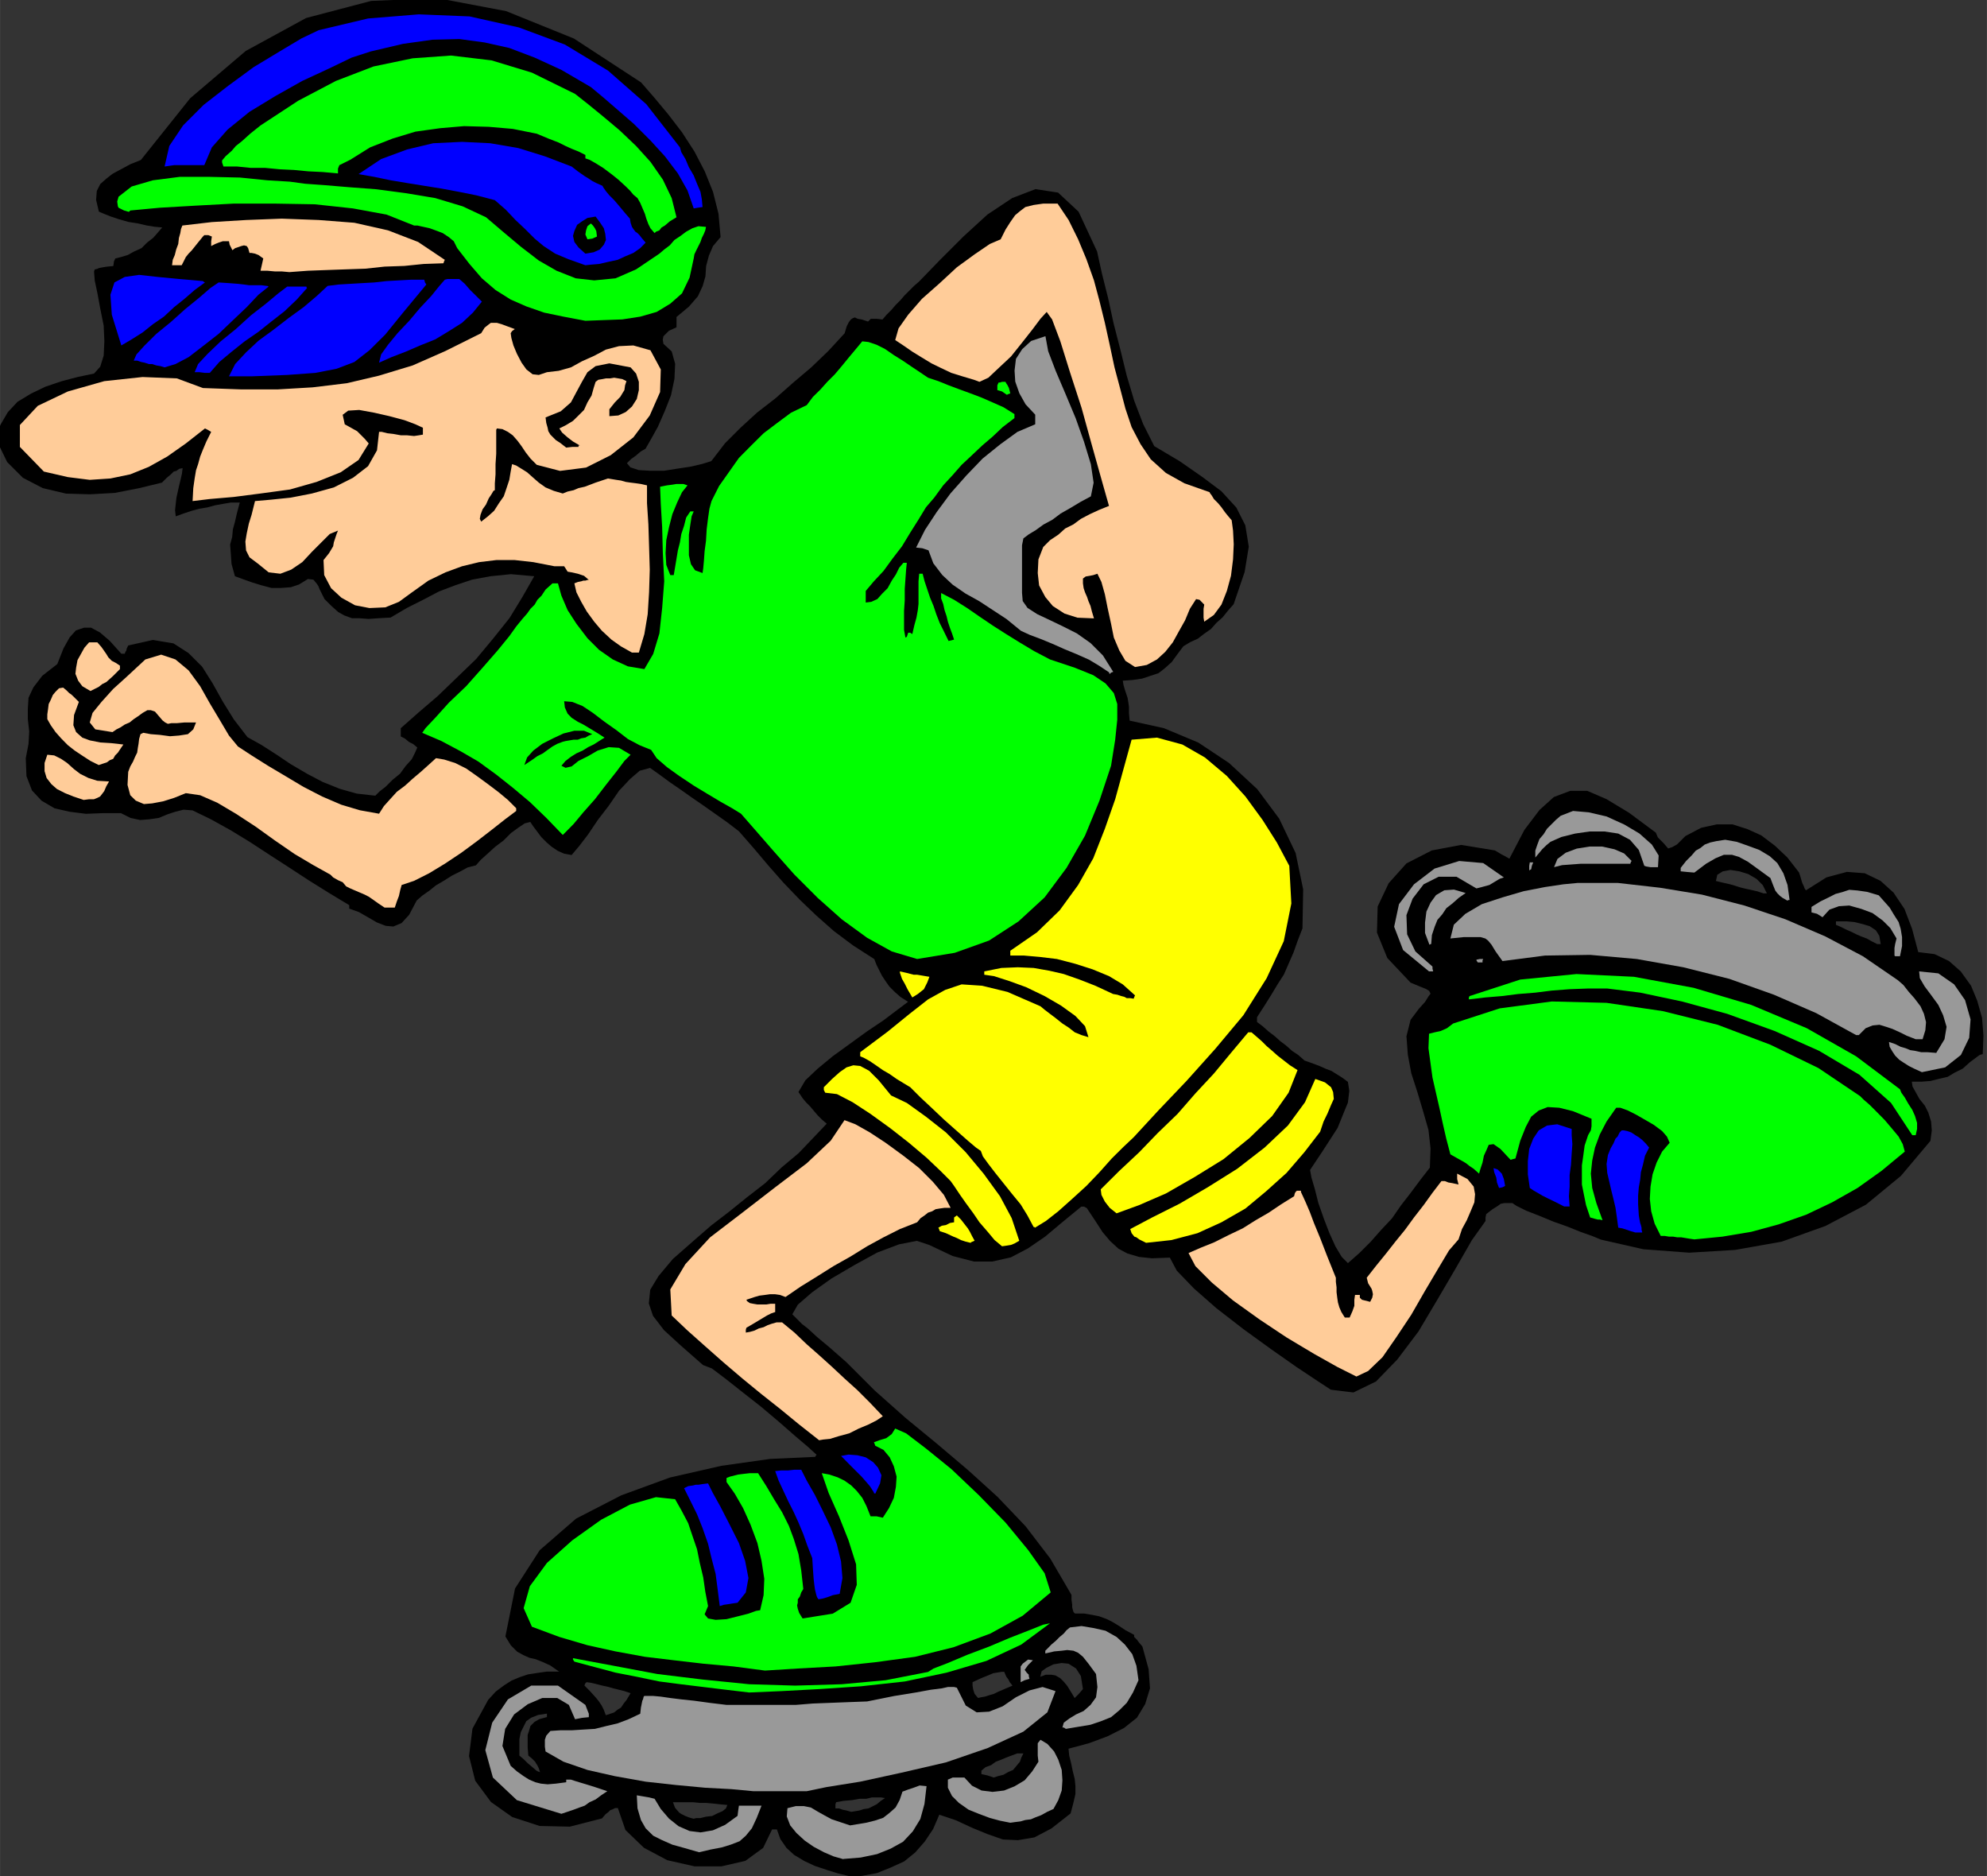
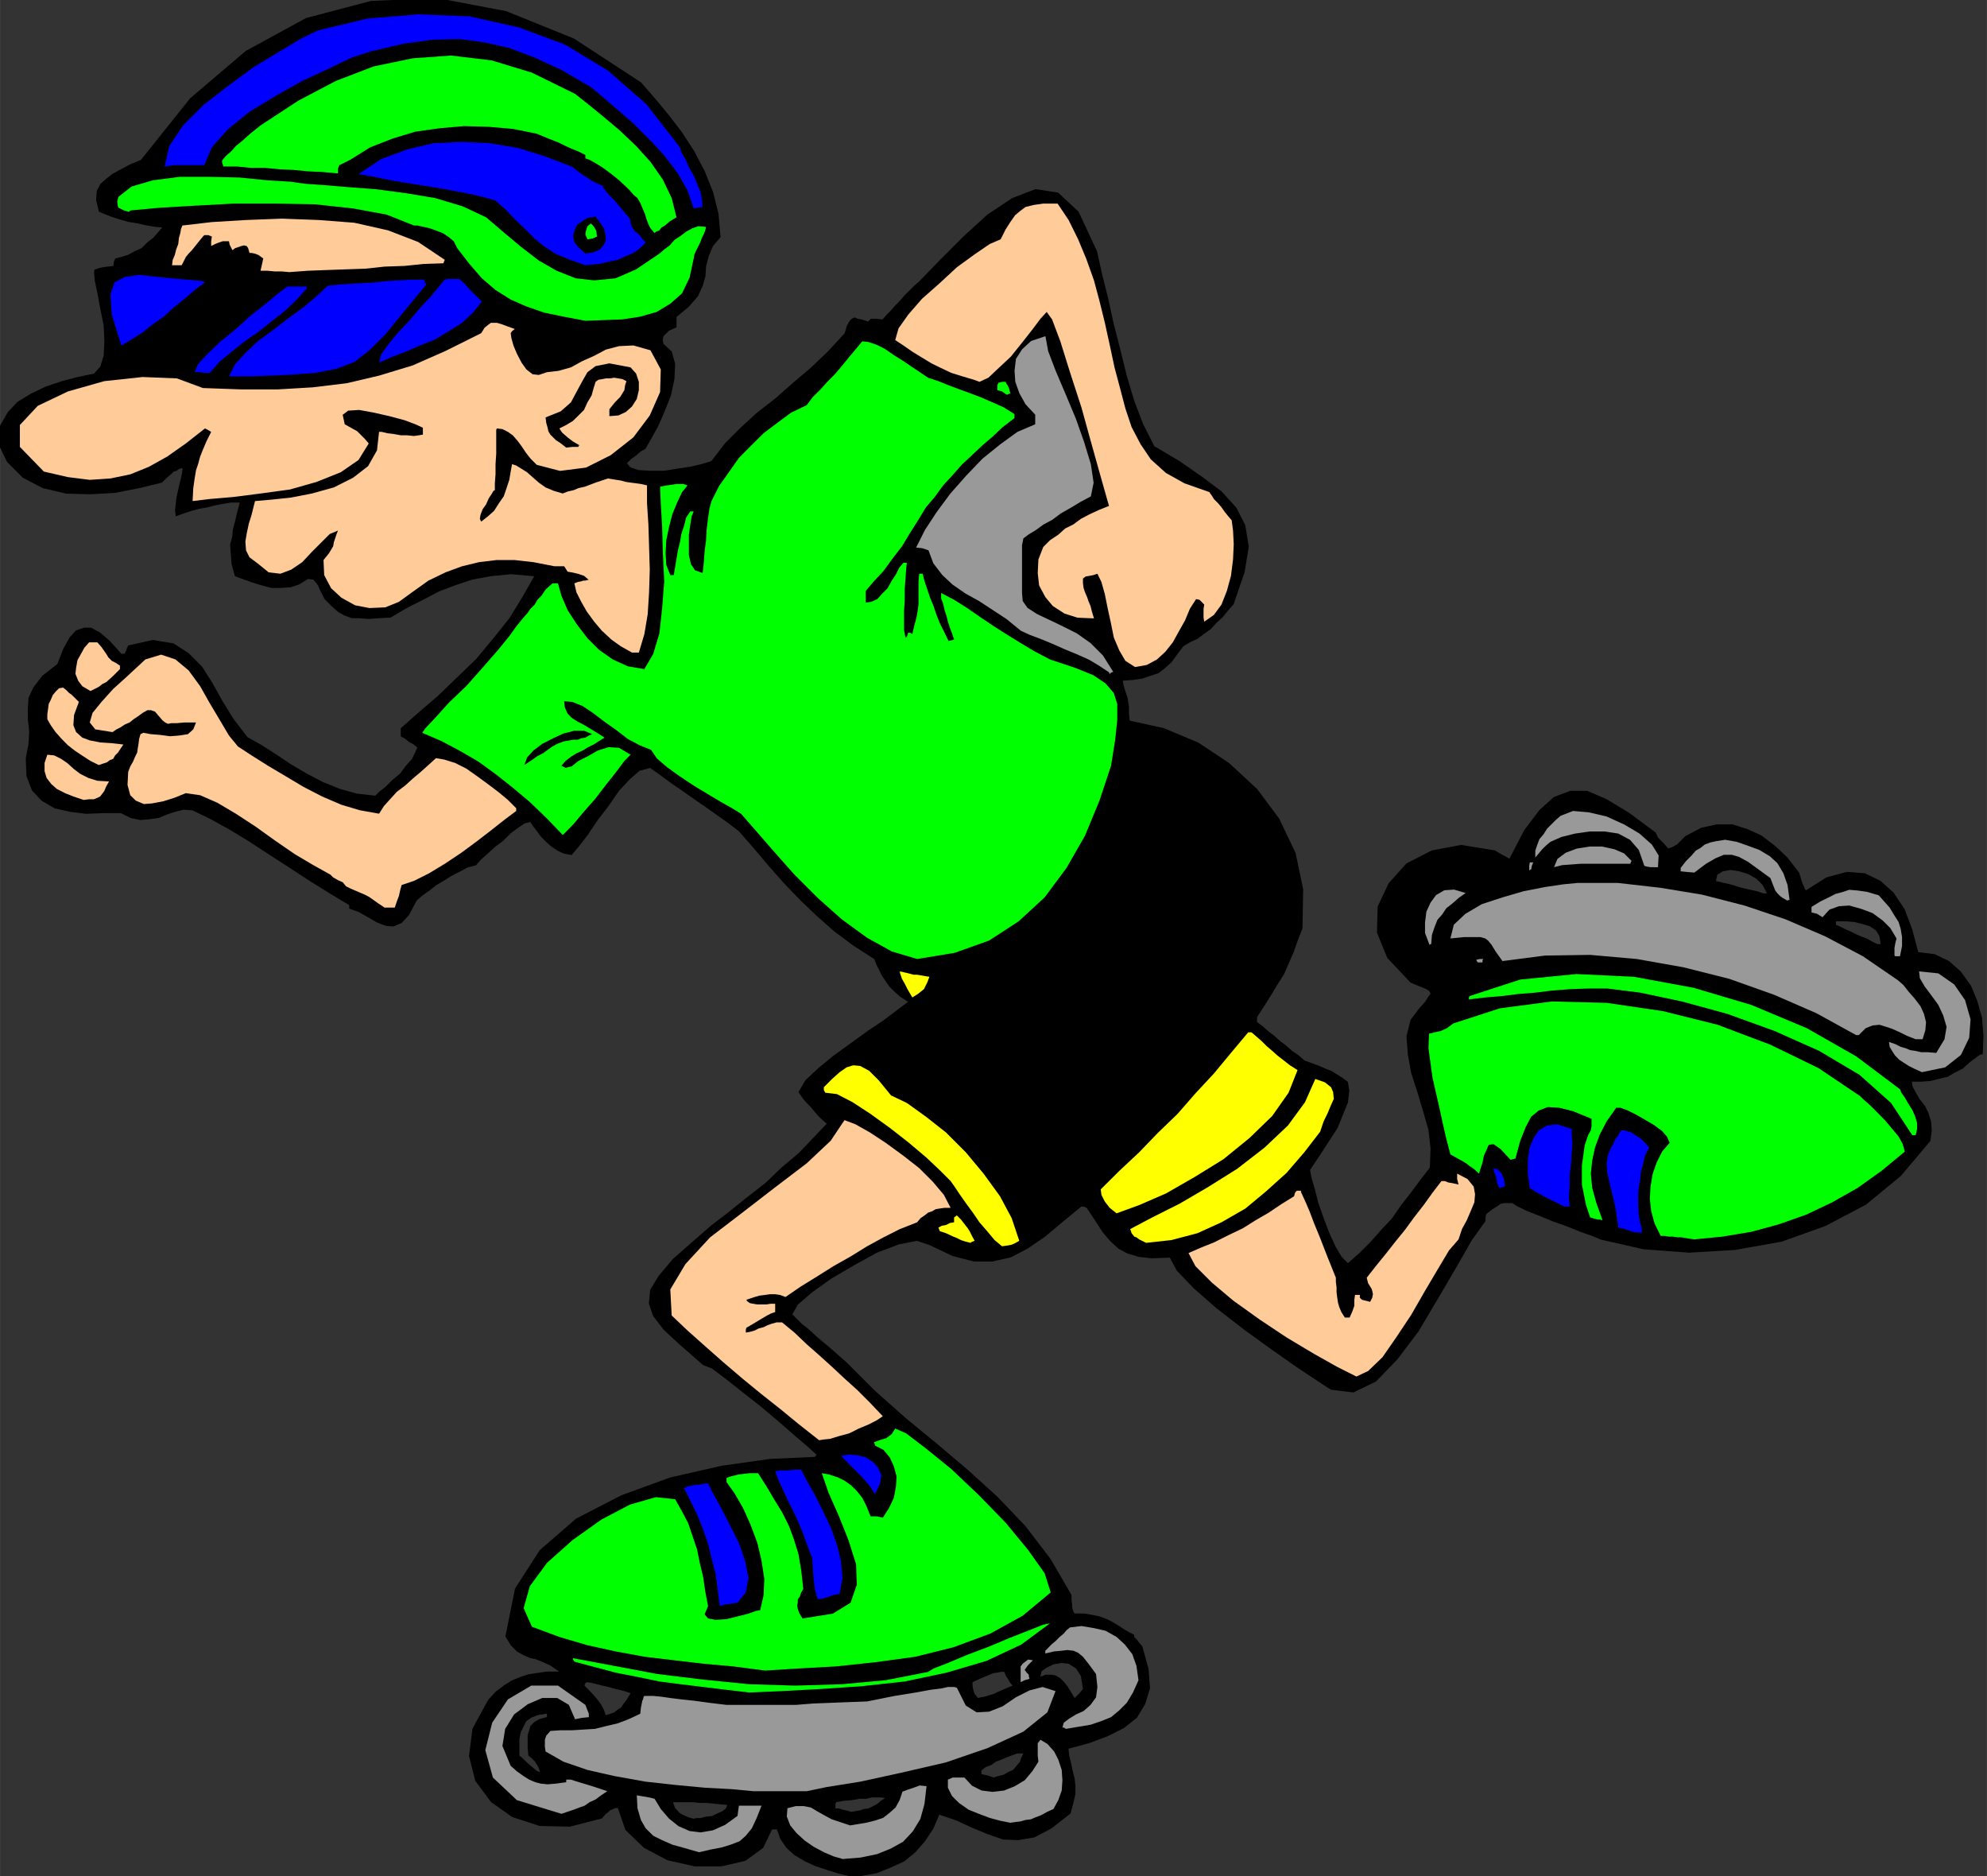
<svg xmlns="http://www.w3.org/2000/svg" xml:space="preserve" width="168.523mm" height="159.106mm" version="1.1" style="shape-rendering:geometricPrecision; text-rendering:geometricPrecision; image-rendering:optimizeQuality; fill-rule:evenodd; clip-rule:evenodd" viewBox="0 0 17315 16348">
  <rect x="0" y="0" width="17315" height="16348" fill="#333333" stroke="none" />
  <defs>
    <style type="text/css">
   
    .fil0 {fill:black}
    .fil3 {fill:blue}
    .fil2 {fill:lime}
    .fil1 {fill:#999999}
    .fil4 {fill:#FFCC99}
    .fil5 {fill:yellow}
   
  </style>
  </defs>
  <g id="Layer_x0020_1">
    <g id="_318960664">
      <path class="fil0" d="M7406 16348l-102 -24 -96 -30 -108 -36 -90 -42 -90 -54 -66 -60 -54 -78 -30 -84 -24 0 -18 0 -78 161 -155 113 -209 48 -233 0 -239 -54 -203 -108 -161 -155 -66 -191 -24 0 -24 12 -18 6 -18 18 -24 18 -30 36 -281 72 -263 -6 -239 -78 -185 -131 -137 -185 -54 -215 30 -239 137 -251 66 -72 72 -54 66 -42 72 -30 72 -24 78 -12 84 -12 108 0 -78 -54 -66 -30 -60 -24 -54 -12 -54 -24 -54 -30 -54 -54 -48 -78 84 -418 215 -334 317 -275 394 -203 424 -155 448 -102 424 -60 394 -18 6 -12 6 -6 -72 -66 -113 -96 -143 -125 -155 -131 -167 -131 -143 -113 -119 -90 -78 -30 -197 -173 -143 -131 -96 -125 -36 -108 12 -119 72 -119 125 -149 197 -173 137 -119 155 -119 155 -125 161 -125 143 -137 149 -125 125 -131 119 -125 -42 -36 -36 -36 -36 -42 -30 -36 -36 -36 -30 -36 -24 -36 -12 -18 60 -102 108 -102 131 -108 149 -108 149 -108 143 -96 119 -90 96 -72 -66 -42 -48 -42 -48 -48 -30 -42 -36 -54 -24 -48 -24 -48 -18 -48 -185 -119 -167 -125 -155 -137 -143 -137 -143 -149 -131 -149 -131 -155 -125 -143 -102 -78 -102 -72 -102 -72 -96 -66 -102 -72 -96 -66 -90 -66 -84 -60 -90 24 -84 72 -96 102 -90 131 -96 125 -84 125 -78 102 -66 78 -66 -12 -54 -24 -54 -36 -42 -36 -48 -48 -36 -48 -36 -48 -24 -36 -48 12 -54 36 -66 48 -66 66 -72 54 -66 60 -60 54 -42 48 -72 18 -66 36 -72 36 -66 42 -72 42 -60 48 -60 42 -48 42 -66 125 -66 72 -72 30 -66 -6 -78 -30 -72 -42 -84 -48 -84 -30 0 -18 0 -12 -179 -108 -173 -108 -173 -113 -167 -108 -173 -113 -167 -102 -173 -96 -161 -78 -78 -6 -72 18 -72 24 -72 30 -84 12 -78 6 -84 -18 -84 -42 -155 0 -149 6 -143 -18 -131 -30 -113 -66 -84 -90 -48 -125 -6 -155 24 -125 6 -108 -12 -108 0 -90 6 -96 42 -90 78 -102 131 -102 54 -137 54 -96 54 -60 72 -24 60 0 78 42 84 72 102 113 12 0 18 0 6 -18 6 -6 6 -24 12 -24 215 -48 179 30 131 84 119 119 90 143 90 161 96 155 119 155 119 66 131 84 125 84 143 84 137 72 149 60 149 42 161 18 36 -36 54 -42 60 -60 66 -54 48 -66 54 -60 30 -60 18 -42 -36 -30 -36 -18 -36 -30 -36 -18 0 -36 0 -36 155 -137 167 -143 167 -161 167 -161 149 -179 143 -179 113 -185 102 -179 -203 -18 -179 18 -161 30 -143 48 -143 54 -137 72 -143 72 -143 84 -108 6 -84 6 -78 -6 -66 0 -66 -24 -54 -30 -60 -54 -60 -60 -24 -48 -18 -36 -12 -30 -12 -18 -30 -36 -48 -6 -78 48 -72 24 -84 6 -84 0 -90 -24 -78 -24 -84 -30 -66 -24 -30 -108 -6 -90 -6 -78 18 -66 6 -66 18 -66 18 -78 24 -90 -78 0 -72 12 -66 12 -66 18 -72 12 -66 18 -72 24 -66 24 -6 -54 6 -54 6 -54 12 -54 12 -54 12 -48 12 -54 6 -48 -30 6 -24 18 -24 6 -24 24 -36 30 -42 42 -197 48 -215 42 -215 12 -209 -6 -203 -48 -173 -90 -137 -137 -90 -185 30 -137 66 -113 84 -90 119 -72 125 -60 143 -48 137 -36 143 -30 54 -60 30 -96 6 -125 -6 -137 -30 -149 -24 -131 -24 -113 -6 -78 6 -18 24 -6 12 -6 30 -6 36 -6 60 -6 6 -42 12 -24 48 -12 60 -18 54 -30 66 -30 48 -48 54 -42 42 -48 36 -42 -66 -6 -72 -12 -78 -18 -78 -12 -84 -24 -72 -24 -60 -24 -42 -18 -24 -102 6 -78 30 -60 54 -48 54 -42 78 -42 78 -42 90 -36 430 -538 484 -412 526 -287 567 -149 579 -24 597 113 591 239 585 382 119 137 119 143 119 155 108 167 90 173 72 179 48 191 18 203 -66 78 -36 84 -24 90 -6 90 -24 84 -42 90 -78 90 -108 90 0 42 0 48 -66 30 -48 48 -6 30 6 36 72 66 30 108 -6 131 -30 143 -54 137 -60 137 -60 108 -48 84 -42 24 -42 36 -42 30 -36 36 30 36 72 24 102 6 119 0 113 -18 119 -18 102 -24 78 -24 119 -155 137 -137 143 -131 161 -125 155 -137 155 -131 149 -143 143 -155 18 -60 18 -36 18 -24 18 -12 18 -6 24 12 36 6 54 18 24 -24 24 0 30 0 48 6 36 -42 42 -42 36 -42 42 -42 36 -42 42 -42 42 -42 42 -36 185 -191 203 -203 209 -191 215 -143 203 -78 197 30 179 167 161 346 42 191 54 215 48 221 60 233 54 221 66 221 78 203 96 191 221 131 197 137 167 125 131 143 78 155 30 185 -36 221 -96 281 -48 54 -48 60 -54 48 -48 54 -60 42 -54 42 -66 30 -60 36 -54 72 -48 66 -60 54 -54 42 -72 24 -72 24 -84 12 -84 6 6 36 12 42 12 36 12 36 6 36 6 42 0 54 6 66 299 66 299 125 269 179 245 227 191 257 143 299 66 317 -6 340 -42 108 -36 102 -42 96 -42 96 -54 84 -54 90 -60 96 -66 102 0 18 0 24 48 36 54 48 48 36 54 48 48 36 54 48 54 36 54 48 36 12 48 18 48 18 54 24 48 18 48 30 48 30 48 36 12 78 -12 102 -42 102 -48 119 -66 102 -66 102 -60 90 -48 72 12 66 30 102 30 119 48 137 48 125 54 119 54 90 54 54 102 -90 96 -96 90 -102 96 -102 78 -113 84 -108 84 -113 84 -108 6 -167 -18 -161 -48 -167 -48 -161 -54 -167 -30 -161 -12 -161 36 -143 72 -96 54 -60 30 -48 18 -24 -12 -24 -30 -18 -60 -24 -72 -30 -203 -215 -90 -221 6 -227 96 -203 155 -173 221 -113 257 -48 293 48 30 18 30 18 24 12 42 24 131 -251 131 -173 125 -113 143 -54 149 0 167 72 197 119 233 173 18 42 24 24 24 24 42 48 36 -12 42 -24 36 -36 36 -36 137 -72 137 -30 137 0 131 42 119 54 119 90 108 102 102 131 12 36 12 42 6 18 12 24 6 18 12 18 179 -113 179 -48 155 12 137 66 113 102 96 143 66 173 54 203 143 18 125 60 102 90 90 125 54 131 42 149 12 155 -6 161 -24 6 -18 12 -72 54 -60 54 -72 36 -60 36 -78 18 -72 18 -78 6 -84 0 6 42 30 54 30 54 48 60 30 60 24 78 6 78 -12 90 -257 305 -305 251 -352 185 -382 137 -406 72 -400 24 -400 -30 -370 -84 -72 -30 -102 -36 -119 -48 -119 -42 -131 -54 -108 -42 -84 -42 -36 -24 -42 0 -30 0 -30 6 -24 18 -48 30 -54 42 -6 30 0 30 -119 167 -137 239 -161 275 -167 281 -185 245 -185 191 -197 96 -197 -24 -119 -78 -179 -119 -221 -155 -239 -173 -239 -185 -197 -173 -149 -155 -60 -113 -155 6 -113 -12 -102 -30 -78 -42 -72 -66 -66 -78 -66 -102 -72 -108 -24 -12 -24 0 -167 137 -149 125 -149 102 -149 78 -161 36 -161 0 -185 -48 -203 -96 -108 -36 -155 30 -191 72 -197 108 -203 119 -167 119 -125 108 -48 84 6 6 18 18 18 18 42 42 54 42 78 72 108 90 149 131 245 245 269 239 269 221 275 233 257 233 245 257 215 281 185 317 0 42 6 42 0 24 6 24 6 18 12 12 78 0 72 12 60 12 66 24 48 24 60 36 54 36 78 42 0 18 24 24 18 24 30 36 54 197 12 167 -42 137 -72 119 -113 90 -143 72 -161 60 -179 48 6 60 18 72 12 60 18 72 6 60 0 72 -18 78 -24 90 -167 131 -149 78 -143 24 -131 -6 -137 -48 -131 -54 -143 -66 -143 -48 -54 125 -72 108 -84 96 -96 78 -119 54 -119 48 -131 24 -125 12zm1959 -1553l36 -36 36 -42 -18 -113 -42 -66 -66 -42 -60 -6 -72 12 -60 30 -42 30 -12 48 48 -18 48 0 36 6 42 24 30 30 30 36 30 48 36 60zm-842 0l24 -6 36 -6 36 -12 42 -12 36 -18 42 -18 42 -18 42 -18 -24 -30 -12 -24 -18 -24 -18 -42 -24 0 -36 6 -36 6 -42 18 -60 24 -78 36 0 30 6 36 12 36 30 36zm137 693l36 -12 48 -12 42 -24 42 -18 30 -36 30 -36 12 -36 18 -36 -54 0 -48 18 -48 18 -42 18 -48 18 -42 30 -48 18 -36 30 0 12 0 18 54 12 54 18zm-1242 299l36 -6 36 -6 36 -12 42 -6 36 -18 36 -18 36 -30 36 -24 -36 -6 -36 0 -42 0 -48 12 -60 0 -66 12 -72 6 -66 12 -6 18 0 36 30 0 36 12 30 6 42 12zm-1374 60l24 -6 36 0 48 -12 54 -6 48 -24 42 -18 30 -24 12 -30 -66 -6 -54 -6 -66 -6 -54 0 -60 -6 -60 0 -60 0 -54 0 18 48 36 42 18 12 36 18 30 12 42 12zm-1368 -418l12 6 18 6 -12 -36 -12 -24 -12 -18 -6 -12 -30 -30 -30 -24 -6 -72 0 -54 0 -54 12 -36 12 -42 36 -36 42 -24 66 -18 0 -18 0 -12 -78 12 -60 24 -42 30 -24 48 -24 48 -12 60 0 66 0 78 36 30 36 36 36 30 42 36zm603 -484l36 -12 36 -12 30 -24 30 -18 24 -36 24 -30 18 -30 18 -30 -54 -18 -48 -12 -48 -12 -42 -12 -54 -12 -48 -12 -48 -12 -42 -6 -12 12 -6 18 48 48 54 60 24 30 24 36 18 36 18 48zm11080 -6719l12 0 18 0 -12 -72 -30 -48 -54 -36 -60 -18 -72 -18 -66 -6 -60 0 -36 0 0 12 0 18 42 18 48 24 42 18 48 24 42 18 48 18 42 24 48 24zm-992 -442l12 0 18 0 -36 -72 -54 -54 -72 -42 -78 -24 -78 -12 -66 12 -48 30 -12 54 48 12 54 12 48 12 54 18 48 12 54 12 54 12 54 18z" />
      <path class="fil1" d="M13541 7556l72 -18 84 -6 78 -6 90 0 84 0 84 0 84 0 90 0 6 -18 6 -6 -66 -66 -84 -36 -108 -24 -108 0 -113 18 -96 36 -72 54 -30 72zm-1087 669l0 6 18 -6 6 -78 24 -72 24 -60 42 -48 36 -54 54 -42 54 -48 60 -42 -102 -30 -84 6 -72 42 -48 66 -36 78 -12 96 0 90 36 96zm-2789 -2365l0 6 6 6 12 -12 18 -6 -90 -143 -108 -108 -119 -84 -119 -60 -125 -60 -102 -48 -84 -54 -42 -60 -6 -72 0 -72 0 -72 0 -66 0 -72 0 -66 0 -66 12 -60 48 -36 60 -36 66 -48 78 -42 72 -54 84 -48 90 -54 90 -48 24 -119 -24 -161 -60 -197 -72 -203 -90 -215 -84 -197 -66 -173 -24 -131 -125 42 -78 72 -54 84 -12 102 6 96 36 102 54 96 84 90 0 42 0 42 -155 66 -149 108 -155 125 -143 149 -137 155 -119 161 -102 155 -78 155 54 6 54 18 42 113 78 102 90 84 113 78 119 66 119 78 119 78 125 102 78 36 96 36 102 42 108 48 102 42 108 48 90 54 90 60zm-2317 10339l-84 -24 -84 -36 -90 -48 -78 -54 -72 -66 -54 -66 -30 -78 6 -72 72 -18 72 0 60 12 60 36 54 30 66 36 72 24 90 30 72 -12 72 -12 72 -18 72 -24 54 -42 54 -48 36 -66 24 -72 48 -18 54 -18 48 -18 60 6 -18 155 -36 131 -66 108 -84 90 -108 60 -119 48 -143 30 -149 12z" />
      <polygon class="fil1" points="6092,16139 5967,16103 5859,16073 5764,16031 5692,15995 5626,15930 5585,15858 5555,15756 5549,15643 5585,15649 5620,15655 5656,15661 5704,15673 5758,15762 5830,15846 5913,15912 6009,15954 6104,15966 6212,15948 6319,15900 6427,15822 6433,15774 6439,15733 6481,15733 6534,15733 6582,15733 6636,15733 6594,15840 6552,15930 6499,15995 6445,16043 6367,16073 6289,16097 6194,16115 " />
      <polygon class="fil1" points="8804,15882 8714,15864 8625,15840 8529,15804 8440,15768 8356,15709 8296,15649 8260,15577 8260,15506 8302,15488 8332,15488 8356,15488 8404,15488 8470,15559 8553,15601 8649,15613 8750,15601 8840,15565 8929,15512 8995,15434 9049,15350 9043,15297 9043,15243 9043,15189 9067,15159 9127,15195 9186,15261 9222,15332 9252,15422 9258,15512 9252,15601 9222,15685 9180,15762 9127,15786 9073,15816 9025,15834 8983,15852 8935,15858 8894,15870 8846,15876 " />
      <polygon class="fil1" points="4892,15804 4504,15685 4295,15488 4229,15249 4289,15010 4426,14807 4629,14687 4862,14687 5101,14855 5119,14902 5131,14932 5131,14944 5131,14962 5071,14968 5011,14980 4957,14855 4856,14795 4725,14795 4599,14849 4480,14938 4402,15064 4378,15213 4450,15386 4504,15434 4563,15476 4611,15506 4665,15529 4713,15541 4772,15547 4844,15541 4934,15529 4934,15512 4934,15506 4940,15506 4957,15506 4975,15506 5011,15518 5047,15529 5107,15547 5184,15571 5292,15607 5238,15643 5190,15679 5137,15703 5095,15733 5047,15750 4999,15768 4946,15786 " />
      <polygon class="fil1" points="6564,15607 6373,15589 6146,15577 5889,15553 5626,15524 5358,15476 5119,15422 4910,15350 4754,15261 4748,15219 4748,15195 4748,15171 4748,15159 4760,15123 4796,15082 4886,15076 4987,15076 5083,15070 5184,15064 5280,15040 5382,15016 5477,14980 5579,14932 5585,14878 5591,14849 5597,14819 5603,14807 5609,14783 5615,14777 5644,14777 5692,14777 5758,14783 5841,14795 5937,14807 6051,14819 6182,14837 6331,14855 6475,14855 6624,14855 6773,14855 6935,14855 7084,14843 7239,14837 7394,14831 7556,14825 7795,14777 7980,14747 8111,14723 8207,14711 8260,14699 8296,14699 8314,14699 8338,14705 8416,14861 8511,14920 8619,14914 8738,14867 8852,14789 8971,14729 9085,14699 9198,14735 9127,14920 8918,15088 8607,15231 8243,15356 7854,15446 7496,15524 7203,15571 7030,15607 6970,15607 6911,15607 6851,15607 6797,15607 6737,15607 6678,15607 6618,15607 " />
      <polygon class="fil1" points="9288,15064 9270,15052 9258,15052 9270,15010 9318,14974 9377,14938 9443,14908 9503,14855 9551,14789 9563,14699 9551,14586 9485,14496 9437,14436 9395,14401 9354,14383 9300,14377 9252,14383 9186,14389 9109,14407 9109,14383 9133,14359 9162,14329 9198,14299 9234,14263 9270,14233 9294,14204 9324,14180 9425,14168 9533,14186 9634,14209 9730,14263 9802,14329 9867,14413 9903,14514 9921,14640 9873,14747 9819,14837 9754,14902 9682,14962 9592,14998 9503,15028 9395,15046 " />
      <polygon class="fil2" points="6528,14747 6325,14723 6128,14699 5931,14675 5746,14651 5549,14610 5364,14574 5184,14526 5005,14478 4993,14460 4993,14448 5346,14514 5728,14586 6122,14634 6528,14675 6929,14687 7335,14675 7717,14640 8087,14568 8135,14538 8260,14490 8428,14419 8619,14347 8804,14269 8971,14204 9091,14156 9150,14144 8900,14329 8595,14472 8249,14574 7884,14651 7502,14693 7144,14717 6809,14735 " />
      <polygon class="fil1" points="8894,14657 8894,14616 8894,14580 8894,14544 8894,14520 8912,14496 8935,14478 8959,14460 9001,14466 8959,14508 8929,14550 8947,14574 8965,14592 8965,14604 8971,14628 8929,14640 " />
      <polygon class="fil2" points="6666,14556 6391,14520 6128,14496 5871,14466 5620,14436 5364,14389 5119,14335 4874,14263 4635,14174 4563,14012 4617,13821 4766,13618 4987,13421 5238,13242 5489,13110 5716,13045 5883,13063 5937,13158 5997,13272 6033,13379 6074,13499 6098,13618 6128,13744 6146,13869 6170,13994 6140,14066 6170,14102 6236,14114 6331,14108 6427,14084 6522,14060 6588,14036 6624,14030 6654,13899 6660,13756 6636,13600 6600,13445 6540,13284 6475,13140 6403,13015 6331,12913 6331,12889 6331,12878 6361,12866 6409,12854 6433,12848 6481,12842 6534,12836 6606,12836 6678,12949 6749,13069 6815,13176 6875,13296 6917,13409 6958,13541 6982,13684 7000,13845 6982,13875 6970,13911 6952,13935 6952,13965 6946,13988 6952,14018 6964,14054 6994,14102 7257,14060 7412,13965 7466,13809 7460,13630 7394,13421 7311,13212 7221,13009 7161,12836 7227,12848 7299,12872 7359,12901 7418,12943 7466,12991 7514,13051 7550,13122 7586,13212 7639,13212 7693,13224 7747,13140 7789,13051 7807,12955 7813,12866 7789,12776 7753,12698 7699,12633 7627,12597 7621,12579 7615,12567 7663,12549 7723,12531 7771,12495 7801,12447 7896,12489 8069,12621 8290,12800 8529,13027 8762,13266 8959,13505 9103,13708 9156,13875 8912,14078 8631,14233 8308,14353 7974,14436 7621,14484 7281,14520 6952,14538 " />
      <polygon class="fil3" points="6272,13994 6254,13851 6236,13714 6200,13576 6170,13451 6122,13314 6074,13194 6015,13075 5961,12967 5997,12949 6039,12943 6062,12937 6086,12937 6122,12931 6170,12925 6212,13009 6278,13128 6355,13278 6439,13445 6493,13600 6522,13750 6499,13875 6427,13965 6385,13971 6349,13977 6307,13983 " />
      <polygon class="fil3" points="7132,13935 7120,13917 7114,13899 7108,13875 7102,13851 7096,13809 7090,13756 7084,13672 7078,13576 7036,13469 7000,13367 6958,13266 6917,13176 6869,13081 6827,12991 6785,12901 6755,12818 6809,12812 6869,12812 6923,12806 6982,12806 7030,12901 7102,13027 7167,13158 7239,13308 7293,13457 7329,13606 7341,13750 7317,13887 7257,13899 7209,13917 7167,13929 " />
      <polygon class="fil3" points="7615,13003 7580,12949 7544,12907 7508,12866 7472,12830 7430,12788 7394,12752 7359,12716 7329,12686 7394,12674 7472,12680 7544,12698 7609,12740 7651,12788 7681,12854 7669,12925 7627,13015 7615,13009 " />
      <polygon class="fil4" points="7138,12549 6964,12412 6803,12280 6630,12143 6469,12011 6301,11868 6146,11731 5991,11593 5853,11462 5841,11235 5973,11014 6188,10781 6469,10566 6755,10345 7030,10136 7239,9939 7359,9760 7454,9796 7580,9867 7717,9957 7872,10070 8010,10178 8129,10297 8225,10411 8284,10524 8231,10524 8189,10530 8153,10536 8123,10554 8087,10566 8057,10590 8022,10614 7992,10650 7842,10709 7699,10781 7556,10859 7412,10948 7263,11032 7120,11122 6976,11211 6845,11301 6797,11283 6755,11277 6708,11277 6666,11283 6618,11289 6576,11301 6540,11313 6504,11325 6510,11337 6534,11354 6564,11360 6600,11366 6636,11366 6678,11366 6714,11360 6755,11360 6755,11390 6755,11432 6720,11444 6684,11462 6654,11480 6624,11498 6564,11534 6504,11569 6499,11587 6499,11611 6534,11605 6576,11593 6612,11575 6654,11564 6690,11546 6725,11534 6767,11522 6815,11522 6923,11611 7030,11713 7138,11808 7251,11910 7359,12011 7472,12113 7580,12221 7693,12340 7639,12376 7568,12412 7484,12447 7400,12489 7311,12513 7233,12537 7173,12543 " />
      <polygon class="fil4" points="11820,11994 11653,11910 11450,11796 11211,11653 10978,11498 10745,11331 10560,11175 10417,11032 10357,10918 10465,10871 10584,10823 10703,10763 10829,10703 10942,10632 11056,10566 11163,10494 11277,10423 11283,10399 11289,10387 11301,10375 11337,10375 11337,10387 11354,10423 11378,10476 11414,10560 11450,10656 11504,10787 11564,10942 11641,11133 11641,11169 11647,11217 11647,11259 11653,11307 11659,11348 11671,11390 11689,11432 11719,11480 11737,11480 11761,11480 11785,11426 11802,11378 11802,11325 11808,11283 11826,11283 11850,11283 11850,11307 11868,11325 11892,11331 11940,11343 11958,11307 11964,11277 11958,11247 11952,11229 11922,11181 11910,11133 11994,11026 12077,10924 12161,10817 12244,10715 12322,10608 12406,10500 12483,10393 12561,10291 12591,10291 12621,10303 12657,10309 12710,10321 12698,10273 12698,10226 12788,10273 12842,10339 12854,10405 12848,10476 12818,10548 12782,10632 12740,10709 12710,10799 12627,10895 12531,11056 12418,11247 12298,11456 12167,11653 12047,11826 11922,11946 " />
      <polygon class="fil5" points="8732,10859 8667,10805 8607,10733 8535,10650 8482,10572 8416,10482 8362,10405 8314,10333 8284,10291 8195,10202 8075,10088 7920,9957 7759,9831 7586,9706 7430,9604 7293,9533 7191,9521 7179,9497 7179,9473 7251,9401 7317,9342 7377,9300 7436,9282 7496,9288 7574,9330 7657,9413 7765,9545 7902,9610 8069,9730 8243,9867 8416,10040 8571,10226 8714,10423 8816,10614 8882,10811 8840,10835 8810,10847 8774,10853 " />
      <polygon class="fil5" points="8458,10829 8410,10817 8374,10805 8338,10787 8308,10775 8243,10745 8189,10727 8183,10709 8177,10697 8207,10680 8243,10674 8278,10656 8314,10650 8314,10608 8338,10590 8374,10626 8416,10680 8434,10703 8452,10733 8470,10769 8493,10811 8464,10823 " />
      <polygon class="fil5" points="9987,10829 9951,10811 9927,10799 9903,10781 9885,10775 9861,10745 9849,10709 10040,10608 10279,10488 10524,10345 10781,10184 11020,9999 11223,9807 11372,9604 11462,9401 11546,9431 11599,9473 11617,9515 11623,9575 11599,9628 11569,9700 11534,9772 11504,9861 11366,10040 11211,10220 11032,10381 10853,10530 10644,10650 10435,10745 10208,10805 " />
      <polygon class="fil2" points="14765,10799 14723,10793 14687,10787 14651,10781 14616,10781 14580,10775 14544,10775 14508,10769 14472,10769 14419,10662 14389,10554 14377,10447 14383,10339 14401,10232 14436,10130 14484,10034 14550,9957 14526,9903 14484,9855 14413,9802 14341,9760 14257,9712 14186,9676 14120,9652 14084,9652 14000,9772 13941,9885 13899,9999 13875,10112 13863,10226 13875,10351 13911,10482 13965,10632 13941,10626 13923,10626 13899,10620 13857,10608 13821,10500 13803,10411 13785,10321 13785,10238 13785,10154 13797,10070 13809,9981 13839,9891 13863,9849 13869,9813 13869,9778 13869,9748 13708,9682 13588,9652 13487,9646 13409,9676 13343,9730 13296,9819 13248,9939 13206,10094 13182,10100 13164,10106 13075,10011 13015,9969 12973,9975 12955,10017 12931,10070 12919,10130 12901,10184 12889,10226 12842,10184 12806,10160 12776,10136 12746,10118 12692,10088 12639,10058 12603,9921 12573,9790 12543,9652 12513,9521 12483,9389 12465,9258 12448,9133 12453,9007 12501,8995 12555,8983 12609,8959 12663,8918 13069,8786 13523,8726 14000,8738 14490,8810 14968,8929 15428,9103 15846,9306 16210,9551 16240,9581 16294,9628 16354,9688 16425,9760 16485,9831 16545,9903 16581,9969 16599,10034 16396,10202 16187,10351 15966,10476 15739,10584 15500,10668 15261,10733 15010,10775 " />
      <polygon class="fil3" points="14251,10739 14210,10727 14174,10715 14138,10703 14102,10697 14090,10608 14078,10524 14060,10447 14042,10375 14024,10297 14006,10220 14000,10142 14012,10064 14036,10005 14060,9963 14078,9921 14096,9903 14114,9867 14132,9849 14150,9849 14180,9855 14215,9867 14251,9891 14281,9909 14311,9933 14341,9963 14371,9999 14335,10070 14317,10148 14299,10214 14293,10279 14281,10345 14275,10417 14275,10494 14281,10590 14287,10626 14293,10656 14299,10674 14305,10697 14305,10715 14311,10739 14281,10739 " />
-       <polygon class="fil5" points="9007,10691 8953,10590 8894,10494 8816,10399 8744,10309 8673,10220 8613,10142 8565,10076 8547,10028 8505,9999 8434,9939 8332,9849 8225,9754 8111,9646 8022,9563 7956,9497 7932,9473 7872,9437 7813,9401 7753,9359 7693,9324 7633,9282 7580,9246 7526,9216 7496,9204 7496,9186 7496,9168 7735,8989 7926,8834 8087,8708 8237,8625 8380,8577 8559,8589 8780,8643 9067,8768 9103,8798 9150,8834 9198,8870 9258,8918 9312,8953 9366,8995 9425,9019 9485,9037 9455,8941 9371,8852 9246,8762 9103,8679 8941,8601 8792,8547 8661,8505 8577,8493 8577,8476 8577,8464 8726,8434 8870,8428 9007,8434 9144,8458 9270,8487 9407,8535 9545,8589 9700,8661 9736,8667 9772,8679 9796,8685 9819,8697 9849,8697 9879,8702 9885,8685 9891,8673 9784,8577 9664,8505 9521,8446 9371,8398 9210,8356 9061,8338 8924,8326 8804,8326 8804,8302 8804,8284 9037,8123 9234,7932 9395,7711 9527,7478 9628,7221 9718,6964 9790,6702 9861,6445 10082,6427 10303,6487 10500,6600 10691,6761 10853,6940 11002,7144 11127,7341 11235,7544 11253,7872 11187,8201 11038,8523 10835,8846 10590,9139 10339,9419 10094,9676 9879,9909 9790,9993 9688,10094 9581,10214 9467,10333 9342,10447 9222,10554 9115,10638 9019,10697 9013,10691 " />
      <polygon class="fil5" points="9730,10572 9670,10524 9628,10470 9598,10411 9592,10363 9754,10202 9927,10040 10088,9873 10261,9706 10417,9527 10578,9354 10727,9174 10877,8995 10889,8995 10906,8995 10948,9031 10996,9073 11038,9115 11086,9156 11133,9198 11187,9240 11241,9282 11307,9324 11229,9521 11086,9724 10889,9915 10662,10100 10411,10255 10160,10399 9927,10500 " />
      <polygon class="fil3" points="13630,10512 13547,10470 13487,10441 13439,10417 13409,10399 13367,10375 13331,10351 13314,10232 13314,10118 13326,10011 13361,9921 13409,9849 13481,9807 13570,9796 13696,9837 13696,9891 13702,9969 13696,10052 13690,10148 13678,10238 13678,10339 13672,10423 13678,10512 13648,10512 " />
      <polygon class="fil3" points="13063,10351 13045,10303 13039,10261 13021,10214 13015,10178 13051,10190 13087,10226 13105,10273 13116,10333 13093,10345 " />
      <polygon class="fil2" points="16664,9891 16479,9610 16204,9365 15852,9156 15464,8983 15052,8834 14657,8726 14293,8649 14006,8613 13839,8613 13678,8619 13523,8631 13379,8649 13230,8661 13087,8679 12943,8691 12800,8708 12800,8691 12806,8679 13248,8535 13738,8487 14239,8511 14759,8607 15261,8756 15745,8959 16175,9204 16557,9491 16569,9521 16599,9563 16629,9616 16664,9670 16688,9724 16706,9784 16706,9837 16694,9891 16676,9891 " />
      <polygon class="fil1" points="16748,9342 16682,9312 16634,9288 16587,9258 16551,9234 16515,9198 16491,9162 16467,9121 16461,9079 16515,9097 16563,9121 16605,9133 16646,9150 16688,9156 16742,9168 16796,9168 16873,9174 16945,9055 16963,8947 16933,8846 16891,8756 16826,8667 16772,8595 16730,8523 16724,8464 16891,8481 17029,8577 17124,8714 17172,8882 17160,9043 17088,9192 16951,9300 " />
      <polygon class="fil1" points="16694,9055 16617,9025 16557,8995 16491,8965 16437,8947 16378,8929 16318,8935 16258,8959 16198,9019 16187,9019 16175,9019 15828,8828 15458,8667 15070,8529 14669,8428 14263,8356 13857,8320 13463,8326 13093,8374 13033,8290 12997,8231 12967,8195 12943,8177 12901,8165 12848,8165 12758,8165 12639,8177 12669,8057 12770,7962 12913,7878 13093,7819 13278,7765 13463,7729 13624,7705 13750,7693 14096,7693 14466,7735 14831,7795 15201,7890 15559,8010 15906,8159 16234,8332 16539,8541 16587,8583 16634,8643 16682,8697 16736,8768 16766,8834 16784,8906 16778,8977 16754,9055 16724,9055 " />
      <polygon class="fil5" points="7950,8691 7908,8619 7884,8571 7860,8529 7854,8511 7842,8476 7842,8464 7896,8476 7962,8493 7992,8493 8028,8499 8063,8505 8099,8511 8081,8559 8051,8619 7998,8661 " />
-       <polygon class="fil1" points="12453,8464 12227,8278 12149,8075 12191,7878 12322,7705 12501,7568 12716,7502 12925,7520 13105,7645 13069,7657 13039,7675 13009,7693 12979,7711 12913,7729 12866,7741 12692,7639 12537,7639 12406,7705 12310,7830 12256,7974 12262,8141 12334,8290 12483,8422 12483,8440 12489,8464 12471,8464 " />
      <polygon class="fil1" points="12878,8386 12866,8368 12866,8362 12895,8356 12925,8356 12919,8368 12919,8386 12889,8386 " />
      <polygon class="fil2" points="7992,8356 7771,8290 7556,8171 7335,8010 7126,7824 6923,7621 6743,7418 6582,7233 6457,7090 6379,7042 6283,6988 6164,6917 6045,6845 5919,6761 5812,6684 5722,6606 5674,6534 5573,6493 5471,6439 5370,6361 5268,6289 5167,6212 5077,6152 4987,6116 4916,6110 4922,6164 4946,6218 4981,6254 5035,6289 5083,6313 5143,6349 5202,6385 5268,6427 5220,6457 5173,6487 5125,6510 5077,6540 5023,6564 4975,6594 4928,6630 4892,6672 4928,6690 4981,6678 5041,6630 5125,6588 5208,6540 5304,6510 5394,6516 5495,6576 5441,6630 5370,6725 5280,6839 5184,6964 5083,7078 4999,7179 4934,7245 4904,7275 4760,7126 4617,6988 4468,6863 4324,6749 4169,6636 4014,6546 3847,6457 3679,6385 3709,6343 3793,6254 3912,6122 4062,5979 4205,5818 4336,5668 4438,5543 4498,5459 4551,5394 4593,5346 4623,5304 4659,5268 4683,5226 4719,5190 4754,5137 4814,5083 4832,5083 4862,5083 4892,5190 4946,5316 5023,5435 5119,5561 5220,5662 5340,5746 5471,5806 5615,5830 5692,5698 5746,5519 5770,5298 5788,5065 5776,4820 5770,4593 5758,4390 5752,4241 5812,4229 5859,4223 5895,4217 5925,4217 5955,4217 5991,4229 5943,4289 5901,4378 5859,4480 5830,4593 5806,4707 5800,4820 5806,4922 5841,5011 5853,5011 5871,5011 5883,4940 5895,4868 5907,4796 5925,4725 5937,4653 5961,4581 5979,4510 6015,4456 6021,4456 6045,4456 6027,4498 6015,4575 6003,4659 6003,4754 6003,4838 6021,4916 6057,4969 6122,4993 6128,4952 6134,4886 6140,4802 6152,4713 6158,4611 6170,4515 6182,4432 6200,4366 6266,4235 6355,4109 6439,3990 6546,3882 6654,3775 6773,3685 6893,3596 7030,3530 7084,3458 7150,3393 7209,3327 7275,3261 7335,3190 7394,3118 7454,3046 7514,2974 7568,2980 7639,3004 7711,3040 7789,3094 7866,3142 7944,3195 8016,3243 8087,3291 8177,3321 8266,3357 8362,3393 8458,3428 8553,3464 8649,3506 8744,3548 8840,3608 8840,3620 8840,3643 8738,3721 8649,3805 8559,3882 8470,3966 8380,4050 8302,4139 8219,4229 8141,4336 8069,4420 8004,4527 7932,4641 7860,4760 7777,4868 7699,4975 7615,5065 7544,5149 7544,5196 7544,5250 7592,5244 7645,5220 7687,5173 7735,5125 7771,5059 7807,5005 7836,4946 7872,4904 7884,4904 7902,4904 7896,4963 7890,5047 7884,5131 7884,5232 7878,5322 7878,5411 7878,5489 7890,5555 7902,5549 7914,5513 7932,5513 7950,5525 7968,5447 7986,5382 7998,5316 8004,5262 8004,5196 8004,5131 8004,5065 8010,4999 8022,4999 8040,4999 8057,5065 8081,5137 8105,5208 8135,5280 8159,5352 8189,5429 8225,5501 8266,5585 8290,5579 8314,5573 8296,5519 8278,5471 8260,5417 8249,5370 8231,5316 8219,5262 8201,5214 8201,5167 8314,5226 8428,5298 8541,5376 8655,5453 8768,5525 8894,5603 9013,5674 9150,5746 9366,5818 9527,5883 9634,5955 9706,6039 9736,6134 9736,6272 9718,6445 9682,6672 9581,6976 9455,7281 9294,7562 9103,7819 8876,8028 8619,8195 8320,8302 " />
      <polygon class="fil1" points="16515,8332 16509,8326 16509,8308 16509,8284 16509,8260 16515,8225 16527,8177 16473,8087 16408,8022 16318,7956 16222,7920 16115,7890 16025,7896 15942,7926 15882,7992 15834,7962 15786,7950 15786,7926 15786,7902 15864,7854 15936,7819 15995,7789 16061,7771 16115,7753 16187,7759 16270,7771 16372,7801 16419,7854 16467,7908 16503,7968 16545,8034 16563,8093 16575,8165 16575,8243 16557,8332 16533,8332 " />
      <polygon class="fil4" points="3351,7908 3297,7872 3255,7842 3213,7813 3178,7795 3136,7777 3094,7759 3052,7741 3016,7723 2986,7687 2945,7669 2903,7645 2879,7621 2730,7538 2568,7442 2395,7323 2228,7203 2055,7090 1893,6994 1744,6929 1619,6911 1517,6952 1422,6982 1326,7000 1254,7006 1183,6976 1135,6929 1111,6839 1117,6725 1135,6678 1159,6636 1177,6594 1195,6558 1201,6516 1207,6481 1212,6439 1224,6397 1248,6385 1314,6397 1392,6403 1481,6415 1559,6409 1637,6397 1684,6355 1708,6295 1607,6295 1541,6301 1493,6301 1463,6307 1439,6295 1416,6277 1386,6242 1350,6200 1314,6188 1284,6188 1242,6212 1201,6242 1165,6266 1129,6295 1087,6313 1051,6337 1015,6355 980,6379 830,6355 782,6295 806,6212 884,6116 986,6003 1099,5901 1195,5812 1266,5746 1404,5704 1529,5746 1643,5841 1744,5979 1828,6128 1917,6277 1995,6409 2073,6504 2192,6582 2335,6672 2485,6761 2646,6857 2807,6940 2975,7012 3136,7060 3303,7090 3345,7024 3399,6964 3458,6899 3530,6845 3596,6785 3667,6725 3733,6666 3799,6606 3870,6618 3966,6648 4062,6696 4163,6767 4253,6833 4348,6905 4426,6970 4498,7042 4498,7054 4498,7066 4402,7138 4289,7227 4157,7329 4020,7430 3876,7526 3739,7609 3608,7675 3500,7711 3488,7753 3476,7807 3458,7854 3440,7908 3393,7908 " />
      <polygon class="fil1" points="15577,7848 15535,7824 15512,7807 15488,7783 15470,7759 15446,7699 15428,7651 15314,7568 15231,7508 15153,7466 15093,7448 15022,7448 14950,7478 14867,7526 14765,7603 14705,7598 14646,7592 14646,7574 14646,7562 14693,7502 14741,7454 14777,7412 14819,7388 14855,7359 14902,7341 14956,7329 15034,7317 15135,7335 15237,7371 15332,7406 15422,7460 15488,7520 15541,7609 15577,7711 15595,7842 15583,7842 " />
      <polygon class="fil1" points="13326,7586 13326,7544 13331,7514 13343,7514 13361,7514 13349,7544 13343,7574 13331,7580 " />
      <polygon class="fil1" points="14383,7556 14347,7550 14329,7544 14281,7406 14204,7317 14102,7263 13983,7245 13851,7245 13726,7263 13606,7293 13511,7335 13475,7365 13439,7400 13409,7436 13379,7472 13379,7412 13397,7359 13415,7311 13451,7269 13481,7221 13517,7185 13558,7144 13600,7108 13708,7066 13845,7078 14000,7114 14156,7185 14287,7263 14395,7359 14454,7454 14448,7556 14407,7556 " />
      <polygon class="fil4" points="729,6970 639,6940 567,6911 496,6875 448,6833 406,6779 388,6719 388,6648 412,6576 472,6582 532,6612 585,6648 645,6702 699,6743 771,6779 848,6803 950,6809 926,6851 908,6893 890,6917 872,6940 848,6952 818,6964 776,6964 " />
      <polygon class="fil4" points="860,6666 788,6630 723,6588 651,6540 591,6493 532,6433 484,6379 442,6319 412,6266 412,6224 418,6182 424,6134 442,6098 460,6056 484,6027 514,5997 550,5991 579,6015 603,6039 621,6051 639,6068 663,6092 687,6116 645,6230 639,6319 663,6379 717,6427 782,6451 872,6469 968,6475 1075,6487 1051,6522 1027,6558 1003,6582 986,6612 956,6624 932,6642 896,6654 " />
      <polygon class="fil0" points="4569,6666 4593,6600 4647,6540 4725,6481 4820,6433 4910,6391 5005,6367 5089,6367 5161,6397 5131,6409 5101,6427 5065,6433 5035,6445 4999,6445 4963,6451 4928,6457 4904,6463 4856,6481 4814,6504 4772,6534 4731,6564 4683,6588 4641,6618 4605,6642 " />
      <polygon class="fil4" points="788,6021 717,5979 681,5931 657,5871 663,5818 675,5752 705,5698 735,5644 776,5597 806,5597 848,5597 884,5638 926,5698 944,5728 974,5758 1009,5776 1045,5800 1045,5812 1045,5830 986,5889 926,5943 890,5961 860,5985 824,6003 " />
      <polygon class="fil4" points="9891,5812 9807,5758 9754,5668 9706,5555 9682,5435 9652,5298 9628,5178 9598,5071 9563,4999 9527,5011 9497,5017 9461,5023 9437,5041 9437,5083 9443,5125 9455,5161 9473,5202 9485,5238 9503,5280 9515,5328 9533,5388 9389,5382 9276,5346 9174,5280 9109,5202 9055,5101 9043,4993 9049,4874 9091,4766 9150,4707 9222,4659 9282,4605 9354,4569 9419,4521 9497,4480 9575,4444 9664,4408 9640,4324 9586,4133 9509,3858 9425,3554 9324,3243 9240,2974 9168,2783 9121,2718 9067,2777 8995,2873 8906,2986 8810,3106 8702,3207 8613,3291 8535,3327 8487,3309 8386,3279 8290,3249 8201,3207 8117,3166 8028,3112 7950,3064 7872,3010 7801,2963 7830,2861 7914,2742 8034,2604 8189,2467 8338,2329 8493,2216 8625,2126 8720,2085 8762,2001 8804,1935 8846,1875 8888,1840 8935,1804 9007,1786 9091,1774 9216,1774 9312,1917 9395,2085 9467,2258 9533,2443 9581,2622 9628,2813 9670,3004 9712,3201 9760,3381 9807,3560 9861,3721 9939,3870 10028,4002 10160,4121 10321,4211 10542,4289 10542,4294 10560,4318 10578,4348 10614,4384 10644,4420 10674,4462 10703,4498 10733,4533 10745,4623 10751,4742 10745,4874 10727,5017 10691,5149 10644,5268 10578,5358 10494,5417 10488,5382 10488,5346 10488,5304 10494,5268 10453,5226 10423,5220 10369,5304 10327,5405 10273,5501 10220,5597 10154,5680 10082,5746 9993,5794 " />
      <polygon class="fil4" points="5507,5686 5411,5632 5328,5573 5244,5495 5178,5417 5113,5328 5065,5244 5023,5161 5005,5083 5035,5071 5065,5065 5083,5059 5101,5059 5119,5053 5131,5053 5089,5017 5035,4999 4981,4987 4946,4981 4928,4952 4916,4934 4874,4934 4832,4934 4647,4898 4486,4880 4324,4880 4175,4898 4026,4934 3882,4987 3733,5059 3590,5161 3476,5244 3357,5292 3219,5298 3094,5274 2975,5208 2885,5125 2825,5011 2819,4880 2867,4820 2903,4760 2909,4725 2921,4689 2933,4653 2945,4623 2873,4653 2801,4725 2718,4808 2634,4898 2538,4963 2443,4999 2341,4987 2246,4910 2174,4856 2144,4796 2138,4719 2150,4647 2168,4563 2192,4486 2210,4414 2222,4366 2359,4354 2533,4336 2718,4300 2909,4247 3076,4163 3207,4062 3285,3924 3303,3763 3327,3763 3375,3775 3428,3781 3494,3793 3548,3793 3608,3799 3649,3793 3685,3787 3685,3751 3685,3727 3620,3697 3524,3661 3393,3626 3261,3596 3130,3572 3034,3578 2986,3614 3004,3697 3058,3727 3112,3757 3130,3775 3154,3799 3178,3823 3213,3864 3124,4008 2969,4115 2759,4199 2527,4265 2270,4300 2037,4330 1828,4348 1678,4366 1684,4253 1696,4169 1708,4097 1726,4044 1744,3978 1768,3918 1798,3847 1840,3763 1810,3745 1786,3733 1619,3864 1457,3978 1296,4068 1135,4133 962,4169 782,4181 591,4157 382,4109 173,3894 173,3703 329,3536 591,3411 908,3321 1242,3285 1541,3297 1768,3381 2102,3393 2419,3393 2724,3375 3022,3339 3303,3273 3596,3184 3882,3058 4193,2903 4223,2855 4253,2831 4277,2813 4306,2813 4330,2813 4372,2825 4420,2843 4486,2867 4462,2885 4450,2903 4456,2945 4474,3010 4504,3082 4545,3160 4587,3219 4641,3261 4695,3267 4766,3243 4868,3231 4975,3201 5071,3148 5178,3100 5280,3046 5394,3016 5519,3010 5668,3052 5758,3219 5752,3416 5662,3620 5519,3811 5322,3966 5107,4074 4880,4103 4677,4050 4623,3996 4581,3942 4545,3888 4510,3841 4468,3793 4426,3763 4378,3739 4330,3733 4324,3745 4324,3799 4324,3864 4324,3954 4318,4044 4318,4133 4312,4211 4312,4271 4300,4277 4283,4306 4259,4342 4235,4396 4205,4438 4187,4486 4181,4521 4193,4545 4253,4498 4306,4450 4348,4384 4390,4324 4414,4253 4438,4181 4450,4109 4462,4044 4498,4056 4545,4085 4593,4115 4647,4163 4695,4205 4754,4247 4826,4277 4904,4300 4946,4283 4999,4271 5041,4253 5095,4241 5143,4223 5190,4205 5244,4187 5298,4169 5334,4175 5370,4181 5411,4187 5453,4199 5495,4205 5543,4211 5585,4217 5638,4229 5638,4384 5650,4569 5656,4760 5662,4963 5656,5161 5644,5352 5615,5525 5567,5686 5537,5686 " />
      <polygon class="fil0" points="4934,3900 4880,3858 4844,3835 4814,3805 4796,3787 4778,3757 4772,3727 4760,3685 4754,3637 4886,3584 4975,3506 5023,3416 5071,3327 5119,3243 5190,3190 5310,3166 5495,3201 5543,3255 5567,3327 5567,3399 5549,3476 5507,3542 5453,3590 5388,3620 5310,3626 5310,3596 5310,3566 5358,3506 5405,3458 5423,3428 5441,3399 5447,3357 5459,3321 5423,3303 5388,3297 5352,3291 5316,3297 5280,3297 5250,3303 5214,3309 5190,3327 5173,3381 5155,3446 5119,3506 5089,3572 5041,3620 4993,3667 4934,3703 4874,3733 4898,3769 4946,3811 4993,3847 5053,3882 5041,3882 5041,3894 4987,3894 " />
      <polygon class="fil2" points="8774,3440 8732,3411 8691,3399 8691,3375 8691,3357 8702,3333 8714,3333 8732,3327 8762,3327 8768,3339 8780,3357 8792,3381 8804,3428 8786,3434 " />
      <polygon class="fil3" points="2192,3279 2138,3279 2091,3279 2043,3279 1995,3279 2049,3172 2144,3070 2252,2969 2383,2873 2515,2771 2646,2676 2759,2580 2855,2491 2951,2479 3052,2473 3154,2467 3261,2461 3369,2449 3476,2443 3584,2437 3697,2437 3703,2461 3715,2479 3512,2724 3357,2915 3219,3052 3088,3154 2933,3213 2748,3249 2503,3267 " />
      <polygon class="fil3" points="1786,3249 1738,3243 1696,3243 1726,3172 1810,3082 1923,2974 2055,2867 2186,2748 2317,2646 2425,2556 2503,2497 2544,2497 2586,2497 2622,2497 2670,2497 2670,2503 2676,2509 2586,2610 2479,2712 2365,2801 2252,2891 2132,2974 2019,3064 1911,3154 1828,3249 1804,3249 " />
-       <polygon class="fil3" points="1434,3201 1398,3190 1362,3184 1326,3172 1296,3172 1260,3160 1230,3154 1195,3142 1165,3142 1189,3088 1260,3010 1362,2909 1487,2807 1613,2694 1738,2592 1834,2509 1905,2461 1995,2467 2073,2473 2126,2479 2168,2485 2204,2485 2240,2485 2276,2485 2323,2491 2329,2491 2341,2497 2252,2568 2150,2676 2031,2789 1905,2909 1768,3016 1643,3112 1529,3172 " />
      <polygon class="fil3" points="3303,3160 3321,3088 3381,3004 3464,2903 3566,2795 3661,2682 3757,2580 3829,2491 3876,2437 3900,2431 3936,2431 3966,2431 4002,2431 4050,2473 4097,2527 4145,2574 4199,2628 4121,2724 4026,2813 3912,2885 3793,2957 3661,3010 3536,3064 3411,3112 " />
      <polygon class="fil3" points="1057,3010 974,2742 962,2568 997,2461 1087,2413 1212,2395 1374,2413 1559,2431 1768,2449 1774,2455 1786,2461 1696,2527 1607,2604 1517,2676 1428,2759 1332,2825 1242,2897 1147,2957 " />
      <polygon class="fil2" points="5101,2795 4910,2759 4742,2724 4587,2670 4450,2610 4318,2527 4199,2425 4091,2300 3984,2162 3954,2102 3912,2067 3858,2031 3811,2013 3745,1989 3691,1977 3637,1965 3608,1965 3369,1870 3076,1816 2742,1780 2395,1774 2037,1774 1702,1792 1392,1810 1135,1834 1129,1840 1123,1846 1081,1834 1057,1822 1033,1810 1027,1798 1021,1756 1033,1714 1147,1625 1332,1571 1565,1541 1828,1541 2091,1547 2329,1571 2527,1583 2658,1601 2825,1613 3040,1631 3279,1649 3542,1684 3793,1726 4032,1798 4235,1893 4390,2025 4539,2150 4695,2270 4850,2359 5017,2425 5178,2443 5364,2425 5543,2347 5746,2210 5788,2174 5836,2138 5877,2091 5931,2055 5979,2019 6033,1989 6086,1971 6152,1977 6146,2007 6134,2037 6116,2073 6104,2108 6086,2144 6068,2180 6051,2216 6045,2252 6009,2419 5943,2556 5841,2646 5722,2718 5579,2759 5423,2783 5262,2789 " />
      <polygon class="fil4" points="2521,2371 2455,2365 2395,2365 2329,2359 2270,2359 2282,2306 2294,2252 2252,2222 2222,2210 2192,2204 2174,2204 2162,2162 2150,2144 2126,2138 2102,2144 2049,2162 2025,2180 2001,2132 1995,2102 1941,2102 1905,2114 1875,2126 1840,2144 1840,2102 1846,2061 1816,2049 1798,2049 1780,2049 1768,2061 1720,2120 1672,2180 1643,2210 1619,2240 1601,2276 1583,2311 1541,2311 1499,2311 1505,2264 1523,2222 1535,2174 1553,2126 1559,2073 1571,2031 1577,1995 1589,1965 1846,1935 2144,1917 2455,1905 2777,1917 3088,1941 3381,2007 3643,2108 3876,2264 3870,2276 3864,2294 3691,2300 3524,2317 3351,2323 3184,2341 3010,2347 2843,2353 2682,2359 " />
      <polygon class="fil3" points="5101,2311 4952,2258 4838,2210 4737,2144 4659,2079 4575,1995 4492,1917 4408,1828 4312,1744 4151,1702 4002,1672 3847,1643 3697,1619 3548,1595 3405,1571 3261,1541 3124,1517 3321,1386 3548,1302 3775,1248 4026,1236 4271,1248 4516,1290 4748,1362 4981,1451 5035,1493 5095,1535 5125,1553 5161,1577 5196,1595 5250,1619 5256,1631 5280,1666 5310,1702 5352,1744 5388,1786 5423,1828 5453,1864 5489,1905 5495,1941 5507,1977 5519,1995 5537,2019 5555,2031 5573,2049 5591,2073 5626,2114 5579,2162 5519,2204 5447,2234 5382,2264 5298,2282 5220,2300 5149,2306 " />
      <polygon class="fil0" points="5101,2210 5041,2156 5005,2108 4993,2055 5005,2013 5029,1959 5071,1929 5119,1899 5190,1887 5226,1935 5262,1989 5274,2037 5280,2091 5262,2132 5226,2174 5173,2198 " />
      <polygon class="fil2" points="5119,2085 5101,2043 5107,2007 5119,1971 5149,1947 5167,1965 5184,1989 5196,2013 5202,2061 5161,2079 " />
      <polygon class="fil2" points="5704,2031 5668,1989 5650,1953 5632,1905 5620,1864 5597,1810 5579,1768 5555,1726 5519,1696 5489,1660 5447,1619 5388,1565 5328,1517 5256,1463 5190,1422 5137,1392 5101,1380 5101,1362 5101,1350 5065,1332 5041,1320 5011,1308 4981,1296 4928,1272 4868,1242 4778,1207 4677,1165 4468,1123 4259,1105 4044,1099 3835,1117 3620,1147 3422,1207 3225,1284 3052,1392 3004,1416 2957,1439 2945,1469 2945,1511 2813,1499 2688,1493 2562,1481 2437,1475 2312,1463 2186,1463 2067,1451 1947,1451 1935,1416 1935,1398 1965,1362 2019,1314 2055,1272 2108,1230 2180,1165 2270,1093 2598,878 2927,705 3255,579 3596,508 3930,484 4283,526 4635,633 5011,818 5125,908 5256,1015 5399,1135 5543,1272 5668,1410 5776,1565 5853,1726 5895,1893 5836,1929 5794,1965 5764,1983 5746,2007 5716,2019 " />
      <polygon class="fil3" points="6045,1816 5991,1660 5907,1511 5794,1362 5668,1224 5525,1081 5388,962 5256,848 5149,759 4892,609 4659,502 4438,418 4223,370 4002,340 3769,346 3512,382 3231,448 3064,502 2867,597 2634,705 2401,836 2174,974 1983,1129 1846,1284 1780,1439 1732,1439 1690,1439 1649,1439 1607,1439 1559,1439 1517,1439 1475,1445 1434,1451 1475,1272 1595,1093 1774,914 1989,747 2210,585 2437,448 2628,334 2777,263 3207,161 3649,125 4091,143 4521,239 4922,388 5298,615 5632,908 5925,1284 5937,1326 5973,1386 6003,1457 6045,1529 6074,1601 6104,1672 6116,1738 6122,1804 6080,1810 " />
    </g>
  </g>
</svg>